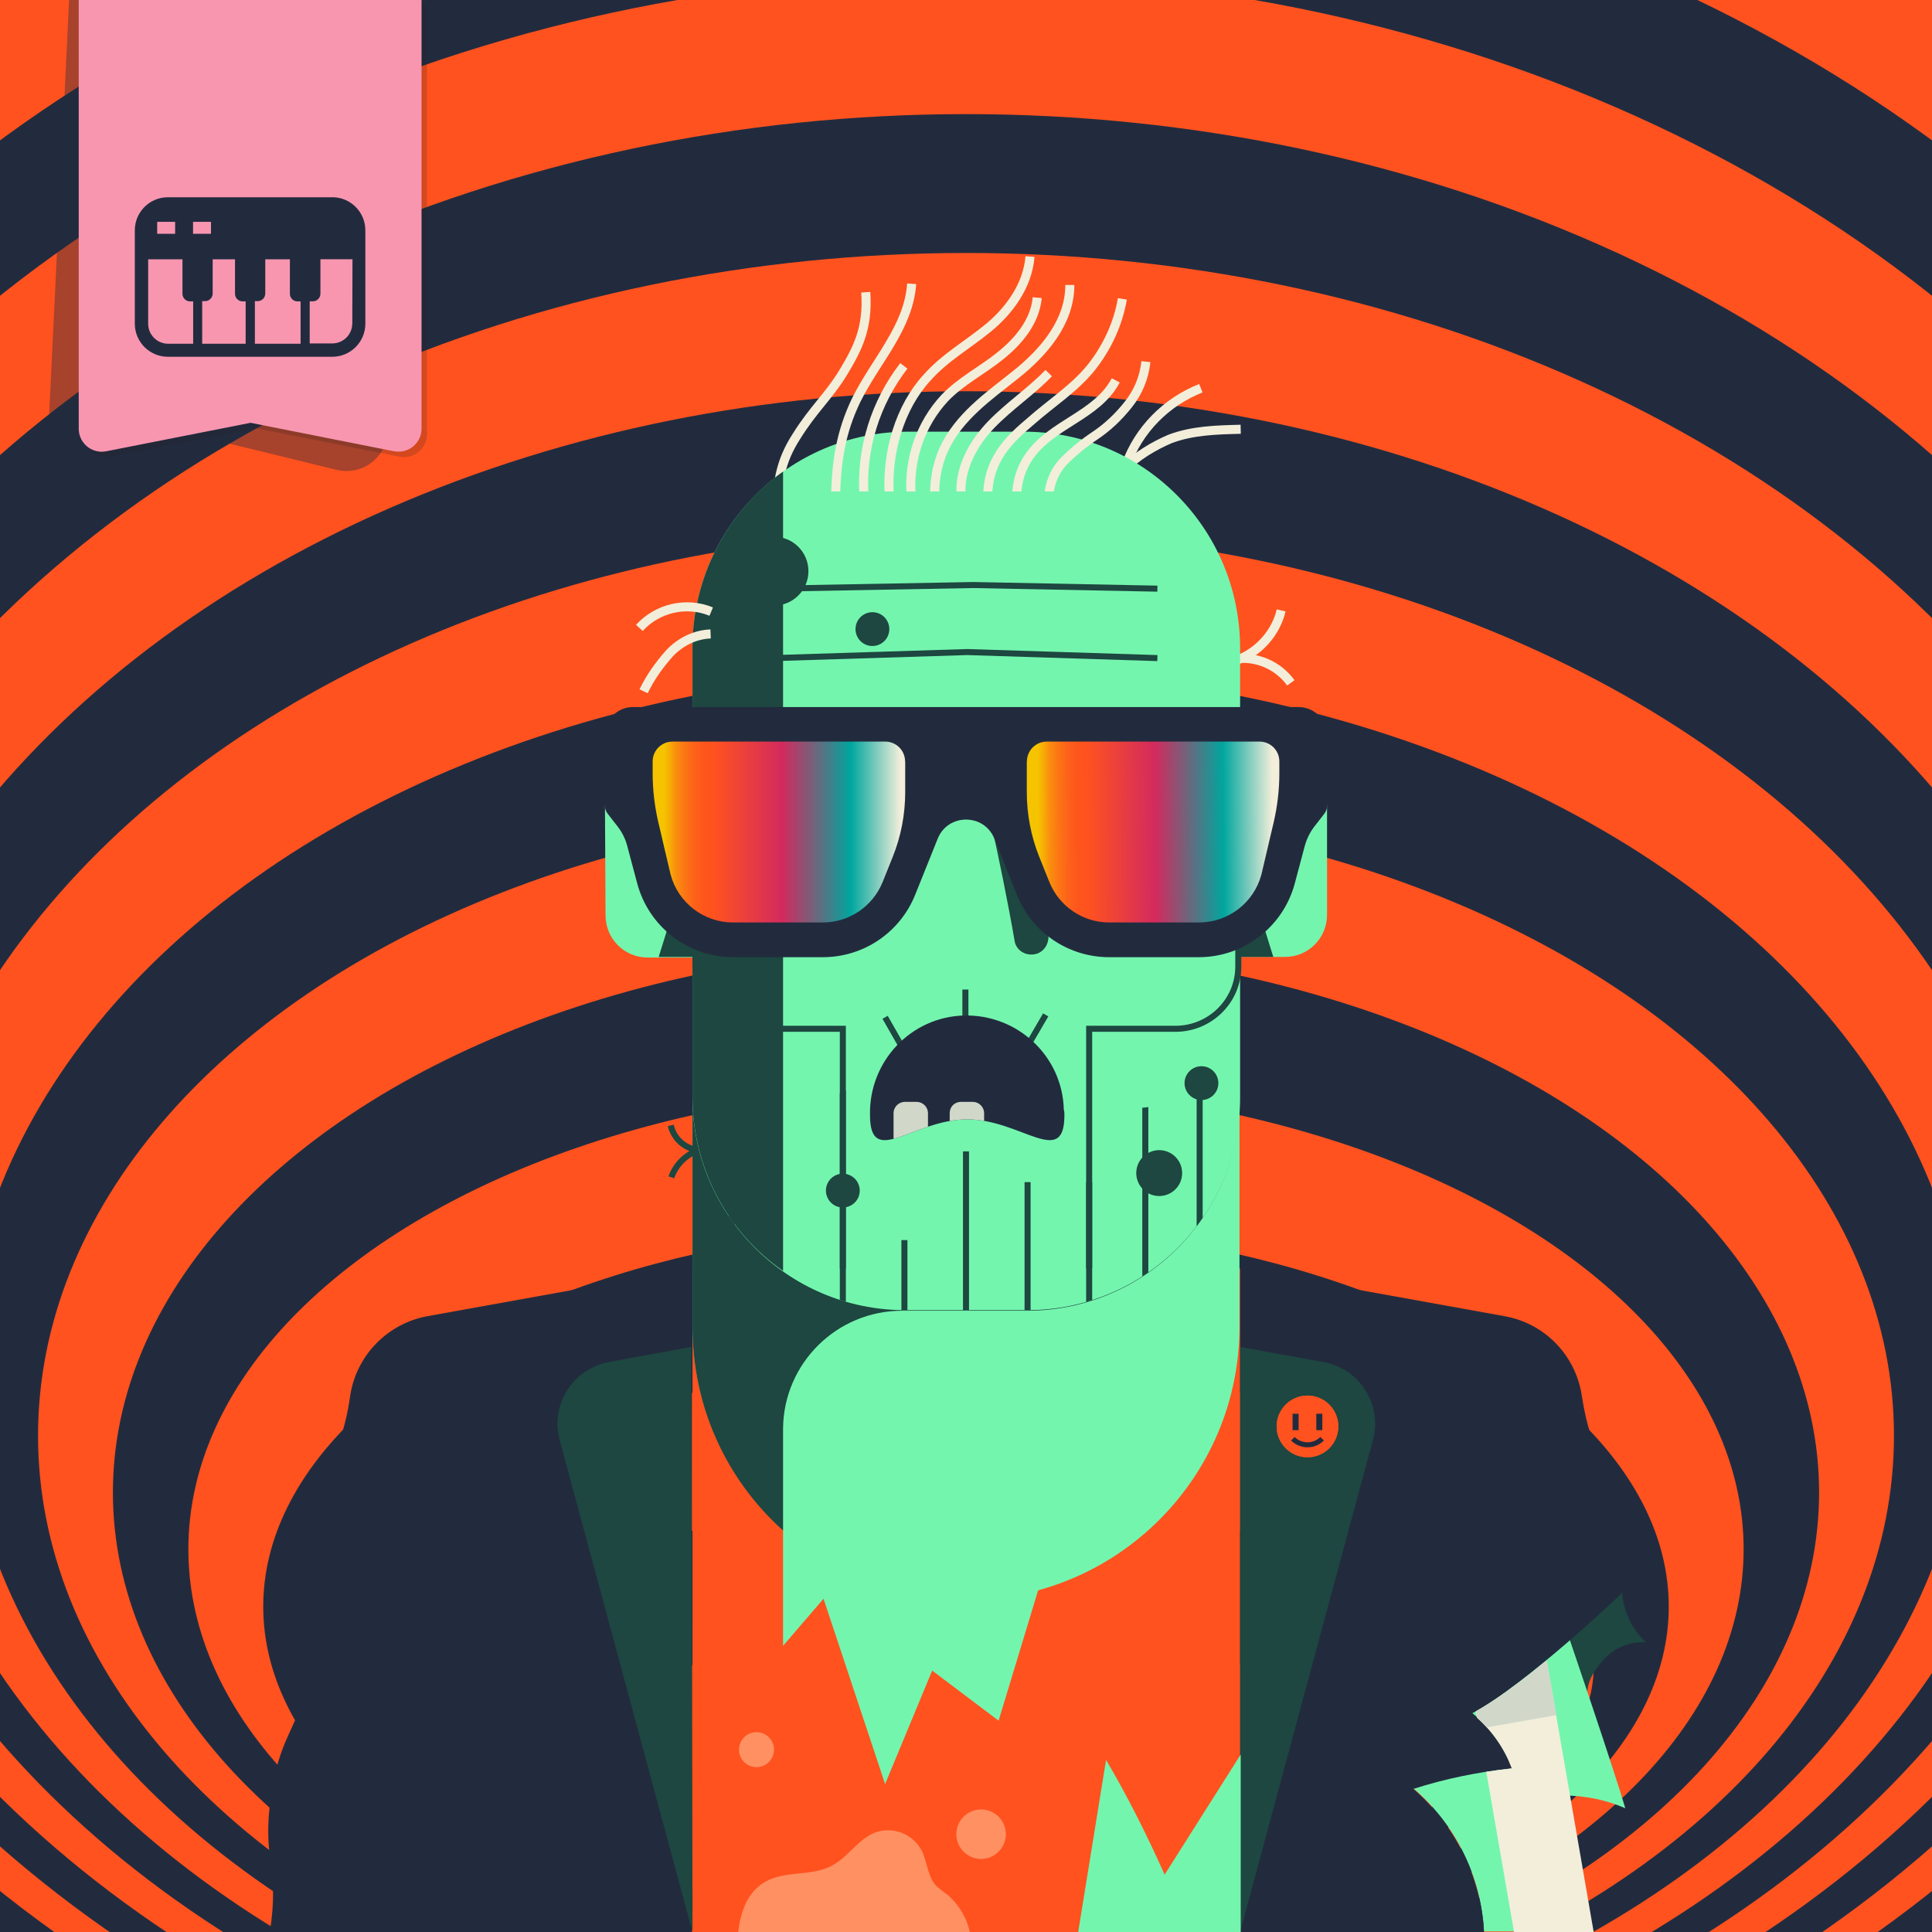
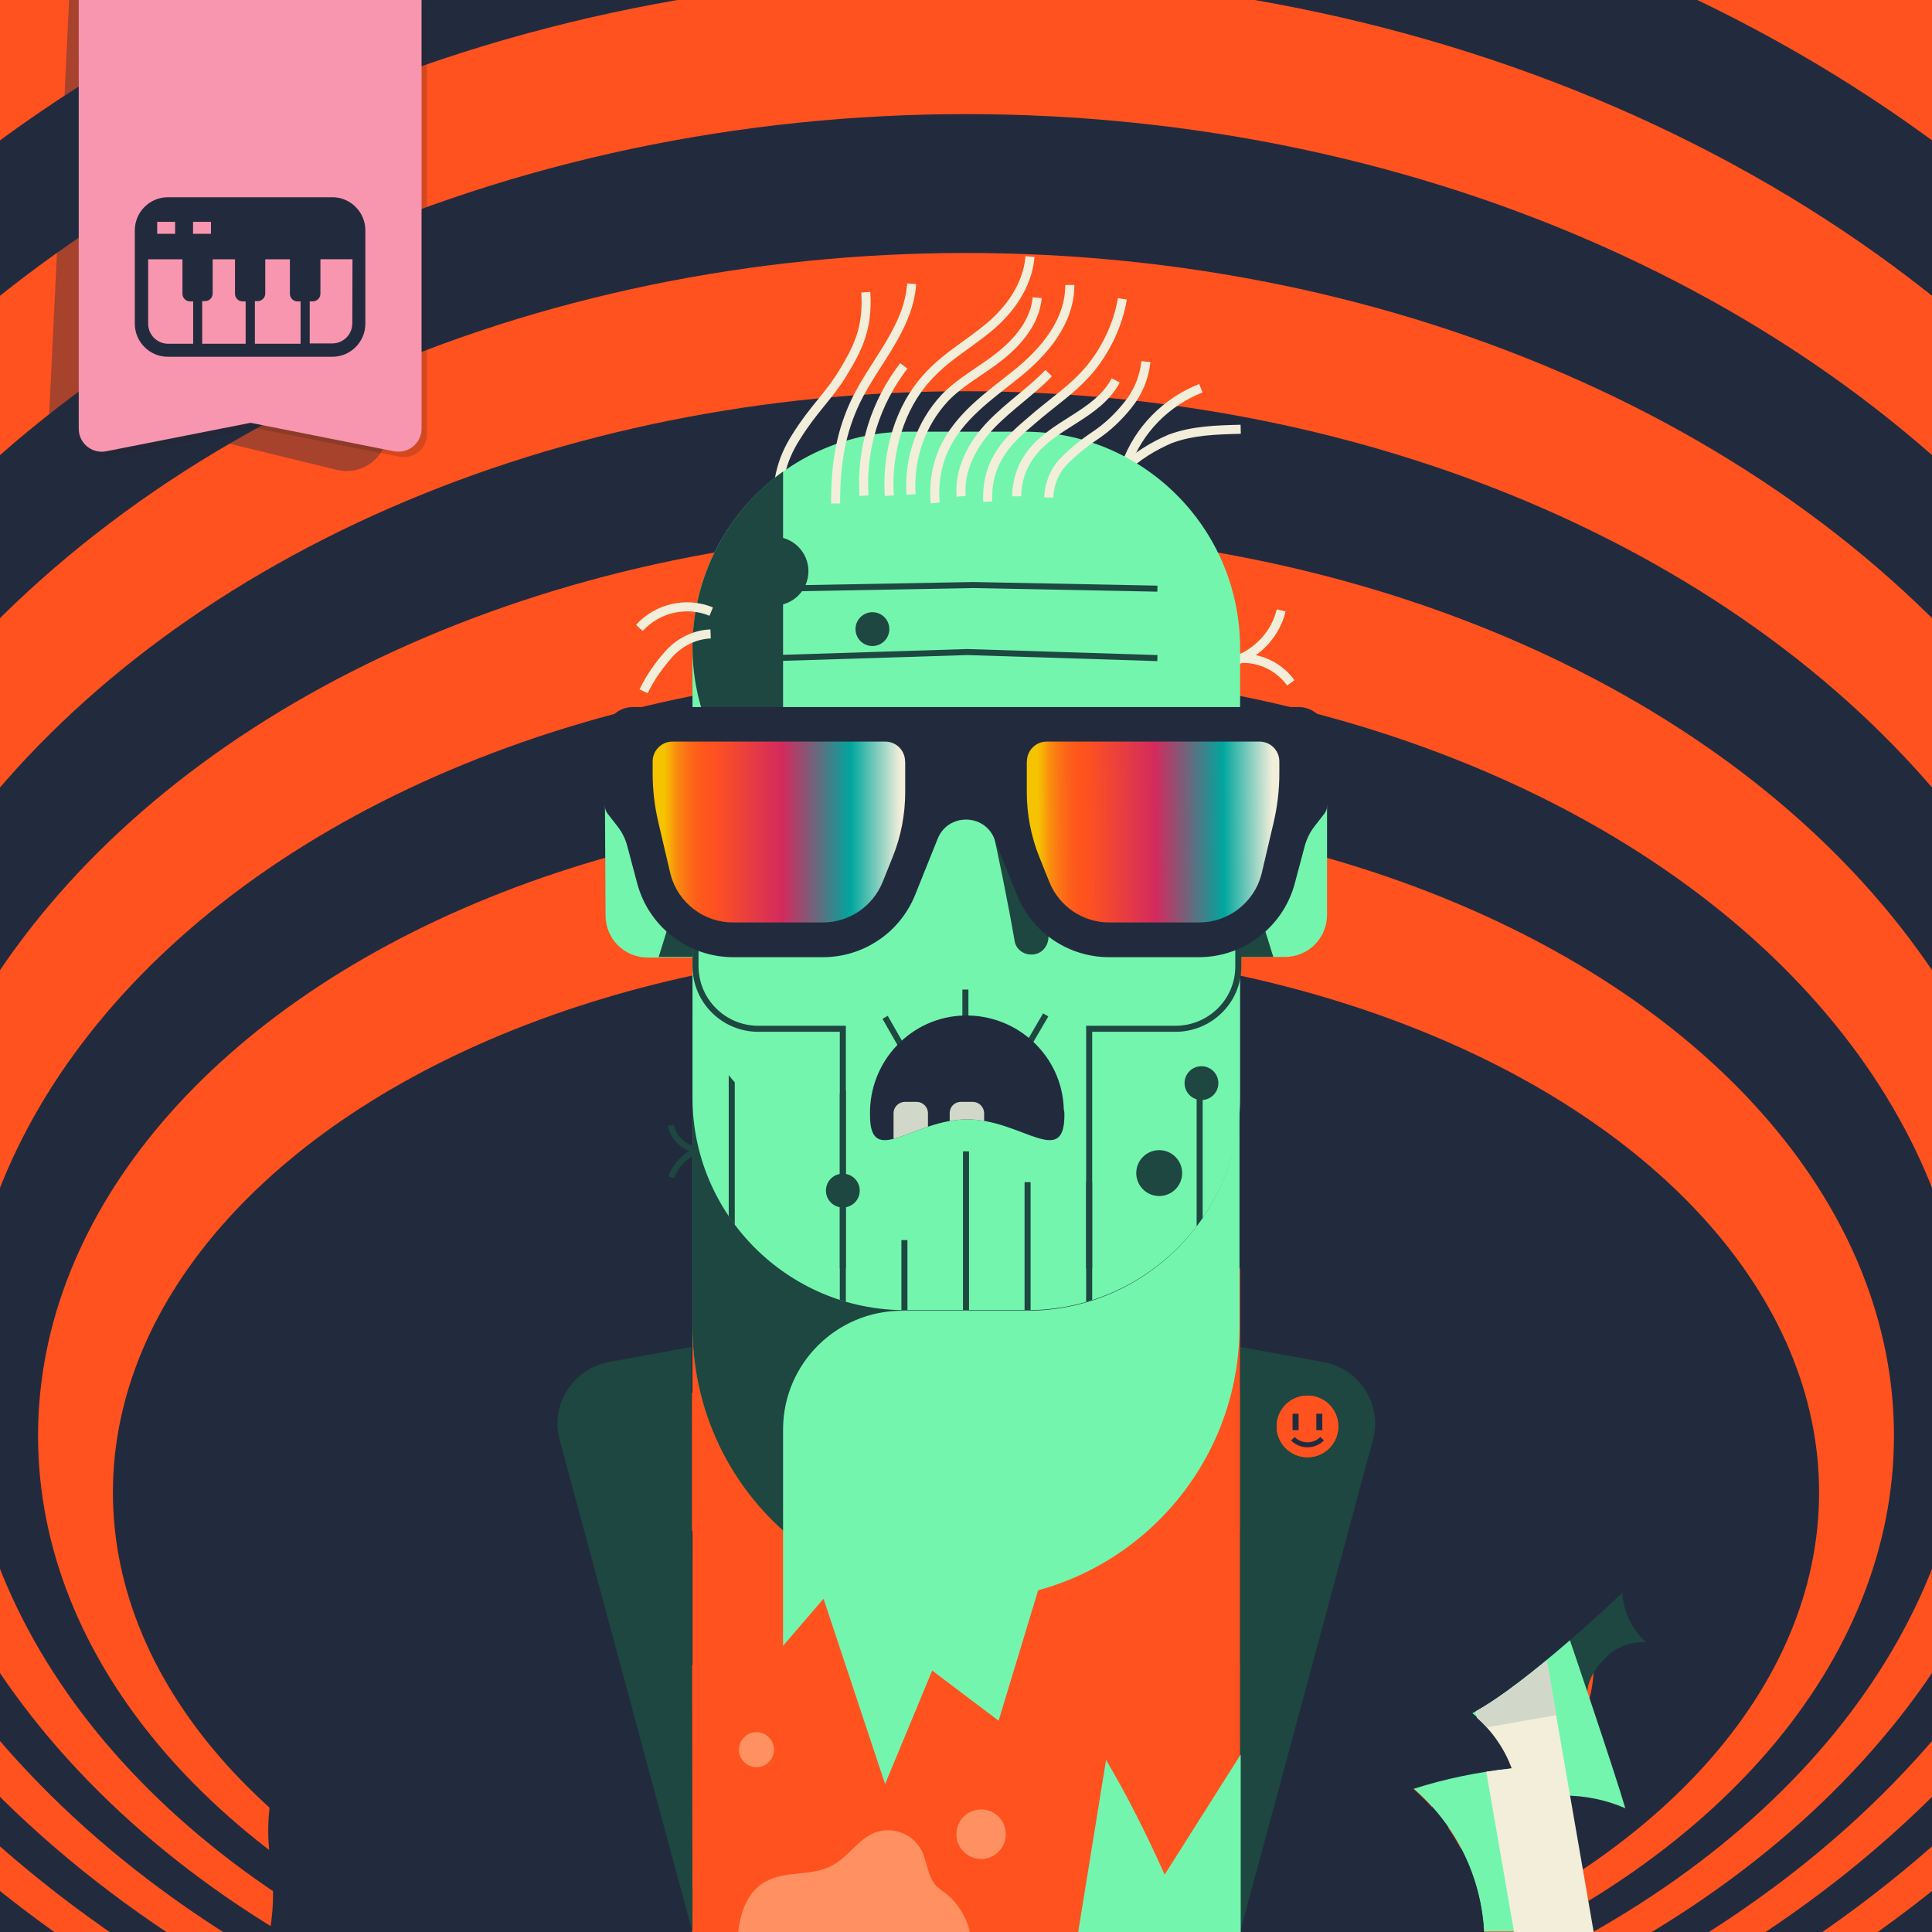
<svg xmlns="http://www.w3.org/2000/svg" xmlns:xlink="http://www.w3.org/1999/xlink" version="1.1" viewBox="0 0 320 320">
  <rect x="0" y="0" width="320" height="320" fill="#808080" stroke="none" />
  <clipPath id="Amiga500_lores">
    <rect y="0" width="320" height="320" />
  </clipPath>
  <g clip-path="url(#Amiga500_lores)">
    <rect y="0" fill="#FF521F" width="320" height="320" />
    <g>
      <ellipse fill="#222B3E" cx="160" cy="171.7" rx="240.7" ry="198.7" />
      <ellipse fill="#FF521F" cx="160" cy="181.1" rx="228.3" ry="185.2" />
      <ellipse fill="#222B3E" cx="160" cy="190.6" rx="215.8" ry="171.7" />
      <ellipse fill="#FF521F" cx="160" cy="200" rx="203.4" ry="158.1" />
      <ellipse fill="#222B3E" cx="160" cy="209.4" rx="191" ry="144.6" />
      <ellipse fill="#FF521F" cx="160" cy="218.9" rx="178.6" ry="131" />
      <ellipse fill="#222B3E" cx="160" cy="228.3" rx="166.1" ry="117.5" />
      <ellipse fill="#FF521F" cx="160" cy="237.8" rx="153.7" ry="103.9" />
      <ellipse fill="#222B3E" cx="160" cy="247.2" rx="141.3" ry="90.4" />
-       <ellipse fill="#FF521F" cx="160" cy="256.6" rx="128.8" ry="76.8" />
      <ellipse fill="#222B3E" cx="160" cy="266.1" rx="116.4" ry="63.3" />
      <ellipse fill="#FF521F" cx="160" cy="275.5" rx="104" ry="49.8" />
      <ellipse fill="#222B3E" cx="160" cy="285" rx="91.6" ry="36.2" />
      <ellipse fill="#FF521F" cx="160" cy="294.4" rx="79.1" ry="22.7" />
    </g>
    <g>
      <path fill="#1D4740" d="M268.7,262c-0.3,3.7,1.1,7.4,3.9,10c-2.4-0.1-4.7,0.7-6.4,2.3c-1.7,1.6-3.3,3.9-3.3,6.2   c-1.2-2.8-2.6-5.4-4.1-8c0.4-0.4,0.8-1,1-1.5L268.7,262z" />
      <path fill="#74F5AE" d="M259.1,297.9c0.2-0.4-0.6-0.5-0.1-0.5c3.5,0,7,0.7,10.2,2.1c-1.8-6.2-9.4-28.5-9.4-28.5s-8.6,8.9-16,12.7   c3,2.4,5.3,5.6,6.6,9.1c-5.5,0.6-11,1.7-16.3,3.4c7,6,11.2,14.5,11.7,23.7h16.1l-2.8-21.1C259,298.5,259,298.2,259.1,297.9z" />
      <path fill="#222B3E" d="M268.6,263.9c0.5-3.6,0.5-7.3-0.1-11c-1.7-11.1-4.8-10.6-6.5-21.7c-1-6.7-6.1-12-12.8-13.2l-43.8-7.9V320   h40.4c-0.5-9.2-4.8-17.7-11.7-23.7c5.3-1.7,10.7-2.8,16.3-3.4c-1.4-3.6-3.6-6.7-6.6-9.1C253.1,278.8,268.6,263.9,268.6,263.9z" />
      <path fill="none" stroke="#F2EEDA" stroke-width="1.5" stroke-miterlimit="10" d="M204.7,109.4c3.7-1.3,6.6-4.5,7.5-8.3" />
      <path fill="none" stroke="#F2EEDA" stroke-width="1.5" stroke-miterlimit="10" d="M204.7,109.1c3.5-0.4,7,1.1,9.1,4" />
      <path fill="none" stroke="#F2EEDA" stroke-width="1.5" stroke-miterlimit="10" d="M186.5,77c2.1-5.8,6.6-10.4,12.4-12.7" />
      <path fill="none" stroke="#F2EEDA" stroke-width="1.5" stroke-miterlimit="10" d="M186.2,77.6c2.2-2.1,4.8-3.7,7.6-4.9   c3.7-1.4,7.7-1.5,11.7-1.6" />
      <path fill="none" stroke="#F2EEDA" stroke-width="1.5" stroke-miterlimit="10" d="M128.9,87c-0.6-6.8,0.5-10.8,3-14.7   c2.8-4.5,5.3-6.6,7.7-10.5c2.4-4,4.2-7.3,3.8-13.4" />
      <path fill="#74F5AE" d="M212.8,158.5h-9.7l0,0v-25.2l0,0h16.7l0,0v18.2C219.8,155.4,216.7,158.5,212.8,158.5z" />
      <polygon fill="#1D4740" points="203.1,133.4 203.1,158.5 210.9,158.5  " />
      <path fill="#222B3E" d="M58,231.2c-1.6,11.1-4.8,10.6-6.5,21.7c-1.6,11.1,1.5,11.6-0.1,22.7s-4.8,10.6-6.5,21.7   c-1.6,11.1,1.5,11.6-0.2,22.7h69.9V210.1L70.8,218C64.2,219.2,59,224.5,58,231.2" />
      <path fill="#74F5AE" d="M100.2,133.4h16.7l0,0v25.2l0,0h-9.6c-3.9,0-7-3.1-7-7l0,0L100.2,133.4L100.2,133.4z" />
      <polygon fill="#1D4740" points="116.9,133.4 116.9,158.5 109.1,158.5  " />
      <rect x="114.7" y="210.1" fill="#FF521F" width="90.7" height="109.9" />
      <path fill="#74F5AE" d="M205.3,168.2v51.5c0,25-20.3,45.3-45.3,45.3c0,0,0,0,0,0l0,0c-25,0-45.3-20.3-45.3-45.3c0,0,0,0,0,0v-51.5   H205.3z" />
      <path fill="#1D4740" d="M129.7,181.8v-17.6h-15v55.6c0,12.9,5.4,25.1,15,33.7v-16.9c0.1-10.8,8.9-19.5,19.7-19.5c0.1,0,0.1,0,0.2,0   h20.5c19.4,0,35.2-15.7,35.2-35.2c0,0,0,0,0-0.1H129.7z" />
      <path fill="none" stroke="#1D4740" stroke-miterlimit="10" d="M111.2,195c0.7-2.1,2.4-3.7,4.4-4.5c-2.2-0.3-4-1.9-4.5-4.1" />
      <path fill="#74F5AE" d="M150.4,71.5h19.2c19.7,0,35.7,15.9,35.8,35.7c0,0,0,0,0,0.1v74.5c0,19.4-15.8,35.2-35.2,35.2h-20.3   c-19.4,0-35.2-15.8-35.2-35.2v-74.5C114.7,87.5,130.7,71.5,150.4,71.5L150.4,71.5L150.4,71.5z" />
      <polyline fill="none" stroke="#1D4740" stroke-miterlimit="10" points="128.3,109 160.2,108 191.7,109  " />
      <polyline fill="none" stroke="#1D4740" stroke-miterlimit="10" points="128.3,97.5 161.2,96.9 191.7,97.5  " />
      <g>
        <defs>
          <path id="SVGID_1_" d="M114.7,181.8c0,19.4,15.7,35.2,35.2,35.2h20.3c19.4,0,35.2-15.8,35.2-35.2v-23.2l-3.8,14.7     c-1.5,6-6.9,10.1-13.1,10.2l0,0c-5.9,0-11.1-3.9-12.9-9.5l-1.4-4.6c-1.9-6.2-7.7-10.4-14.2-10.4l0,0c-6.5,0-12.2,4.2-14.2,10.4     l-1.4,4.6c-1.8,5.6-7,9.4-12.9,9.5l0,0c-6.2,0-11.5-4.2-13.1-10.2l-3.8-14.7L114.7,181.8z" />
        </defs>
        <clipPath id="SVGID_00000031917313658707159960000009802248446781012909_">
          <use xlink:href="#SVGID_1_" overflow="visible" />
        </clipPath>
        <g clip-path="url(#SVGID_00000031917313658707159960000009802248446781012909_)">
          <line fill="none" stroke="#1D4740" stroke-miterlimit="10" x1="160" y1="190.7" x2="160" y2="217.5" />
          <line fill="none" stroke="#1D4740" stroke-miterlimit="10" x1="170.2" y1="195.8" x2="170.2" y2="217.5" />
          <line fill="none" stroke="#1D4740" stroke-miterlimit="10" x1="180.4" y1="195.8" x2="180.4" y2="216.1" />
-           <line fill="none" stroke="#1D4740" stroke-miterlimit="10" x1="189.7" y1="179.8" x2="189.7" y2="215.9" />
          <line fill="none" stroke="#1D4740" stroke-miterlimit="10" x1="198.7" y1="171.5" x2="198.7" y2="209.2" />
          <line fill="none" stroke="#1D4740" stroke-miterlimit="10" x1="121.2" y1="170.1" x2="121.2" y2="209.2" />
          <line fill="none" stroke="#1D4740" stroke-miterlimit="10" x1="139.6" y1="180.6" x2="139.6" y2="216.1" />
          <line fill="none" stroke="#1D4740" stroke-miterlimit="10" x1="149.8" y1="205.4" x2="149.8" y2="217.5" />
        </g>
      </g>
-       <path fill="#1D4740" d="M114.7,107.2v74.5c0,11.5,5.6,22.3,15,28.8V78.1C120.3,84.8,114.7,95.7,114.7,107.2z" />
+       <path fill="#1D4740" d="M114.7,107.2c0,11.5,5.6,22.3,15,28.8V78.1C120.3,84.8,114.7,95.7,114.7,107.2z" />
      <path fill="#1D4740" d="M164,135.6c1.5,6.8,2.9,13.6,4.1,20.5c0.4,1.5,2,2.3,3.5,1.9c1.5-0.4,2.3-2,2-3.5   c-1.3-6.9-2.6-13.7-4.1-20.5c-0.5-1.5-2-2.3-3.5-1.9C164.5,132.7,163.6,134.2,164,135.6L164,135.6z" />
      <path fill="#1D4740" d="M114.7,320l-22-81.5c-1.5-5.5,1.8-11.2,7.3-12.7c0.3-0.1,0.6-0.1,0.8-0.2l13.7-2.5L114.7,320z" />
      <path fill="#1D4740" d="M205.4,320l22-81.5c1.5-5.5-1.8-11.2-7.3-12.7c-0.3-0.1-0.6-0.1-0.9-0.2l-13.8-2.5L205.4,320z" />
      <path fill="none" stroke="#F2EEDA" stroke-width="1.5" stroke-miterlimit="10" d="M150.9,81.9c-0.4-5.9,1.6-11.7,5.6-16   c2.7-2.8,6.1-4.5,9.1-6.9s5.8-5.6,6.2-9.7" />
      <path fill="none" stroke="#F2EEDA" stroke-width="1.5" stroke-miterlimit="10" d="M147.3,82.1c-0.5-7.2,1.8-14.7,6.2-19.5   c3-3.4,6.8-5.5,10.2-8.3c3.4-2.8,6.5-6.9,6.9-11.8" />
      <path fill="none" stroke="#F2EEDA" stroke-width="1.5" stroke-miterlimit="10" d="M154.9,83.3c-0.3-3,0.2-6.1,1.4-8.8   c2.5-5.5,7.5-8.9,12-12.5c4.5-3.6,8.9-8.6,8.9-14.8" />
      <path fill="none" stroke="#F2EEDA" stroke-width="1.5" stroke-miterlimit="10" d="M159.2,82.2c-0.4-4.5,2-8.8,5-11.9   c3-3.1,6.5-5.4,9.5-8.5" />
      <path fill="none" stroke="#F2EEDA" stroke-width="1.5" stroke-miterlimit="10" d="M163.6,83.1c-0.3-7,3.8-10.5,7.2-13.4   c3.4-3,7.2-5.4,10-8.9c2.6-3.3,4.4-7.2,5.1-11.3" />
      <path fill="none" stroke="#F2EEDA" stroke-width="1.5" stroke-miterlimit="10" d="M168.4,82.2c0-2.3,0.7-4.6,2-6.5   c3.7-5.5,11.3-6.8,14.4-12.7" />
      <path fill="none" stroke="#F2EEDA" stroke-width="1.5" stroke-miterlimit="10" d="M173.7,82.4c0.1-2.3,1-4.5,2.6-6.1   c1.5-1.5,3.2-2.9,5-4.1c2.1-1.4,3.9-3.1,5.5-5.1c1.7-2.1,2.7-4.5,3-7.2" />
      <path fill="none" stroke="#F2EEDA" stroke-width="1.5" stroke-miterlimit="10" d="M143.1,82.1c-0.5-7.8,1.9-15.4,6.6-21.5" />
      <path fill="none" stroke="#F2EEDA" stroke-width="1.5" stroke-miterlimit="10" d="M138.4,83.4c0-6.8,0.9-11.9,3.4-17.1   c3.2-6.5,8.7-12,9.2-19.3" />
      <path fill="none" stroke="#F2EEDA" stroke-width="1.5" stroke-miterlimit="10" d="M117.8,101.3c-4.1-1.7-8.9-0.6-11.9,2.7" />
      <path fill="none" stroke="#F2EEDA" stroke-width="1.5" stroke-miterlimit="10" d="M117.7,105c-2.6,0.1-5,1.3-6.8,3.2   c-1.7,1.9-3.2,4-4.3,6.3" />
      <circle fill="#1D4740" cx="128.2" cy="94.6" r="5.7" />
      <circle fill="#1D4740" cx="144.5" cy="104.2" r="2.8" />
      <circle fill="#1D4740" cx="199" cy="179.4" r="2.8" />
      <circle fill="#1D4740" cx="139.6" cy="197.2" r="2.8" />
      <circle fill="#1D4740" cx="192" cy="194.3" r="3.8" />
      <path fill="none" stroke="#1D4740" stroke-miterlimit="10" d="M180.4,210.1v-39.7h14.3c5.7,0,10.4-4.6,10.4-10.3c0,0,0,0,0,0v-3.5" />
      <path fill="none" stroke="#1D4740" stroke-miterlimit="10" d="M139.6,210.1v-39.7h-14c-5.7,0-10.4-4.6-10.4-10.4v-3.5" />
      <polyline fill="#74F5AE" points="129.7,253.4 129.7,272.6 136.4,264.8 146.6,295.5 154.4,276.7 165.4,285 174.1,256.3  " />
      <path fill="#74F5AE" d="M177.4,327.3l5.8-35.8c3.6,6.1,6.8,12.5,9.7,19l12.6-19.9v33" />
      <path fill="#FF9062" d="M122.2,324.5c-0.3-4.8,0.4-10.6,4.7-12.9c3.3-1.8,7.6-0.8,10.9-2.6c2.7-1.4,4.3-4.4,7.2-5.5   c2.9-1,6.1,0.2,7.6,2.9c1,1.9,1,4.4,2.5,6c0.6,0.5,1.2,1,1.8,1.4c2.1,1.8,3.5,4.3,3.9,7.1c0.4,2.7,0.4,5.5,0.1,8.2" />
      <circle fill="#FF9062" cx="162.5" cy="303.8" r="4.1" />
      <circle fill="#FF9062" cx="125.3" cy="289.8" r="2.9" />
      <line fill="none" stroke="#1D4740" stroke-miterlimit="10" x1="159.9" y1="163.9" x2="159.9" y2="170.5" />
      <line fill="none" stroke="#1D4740" stroke-miterlimit="10" x1="170.4" y1="172.9" x2="173.2" y2="168.1" />
      <line fill="none" stroke="#1D4740" stroke-miterlimit="10" x1="149.4" y1="173.4" x2="146.6" y2="168.5" />
      <path fill="#222B3E" d="M176.3,184.7c0,8.9-7.2,0.7-16.1,0.7c-8.9,0-16.1,8.2-16.1-0.7c-0.2-8.9,6.8-16.3,15.6-16.5   c8.9-0.2,16.3,6.8,16.5,15.6C176.3,184.1,176.3,184.4,176.3,184.7z" />
      <g>
        <defs>
          <path id="SVGID_00000045588864503701647090000000842347880327699115_" d="M176.3,184.7c0,8.9-7.2,0.7-16.1,0.7     c-8.9,0-16.1,8.2-16.1-0.7c-0.2-8.9,6.8-16.3,15.6-16.5c8.9-0.2,16.3,6.8,16.5,15.6C176.3,184.1,176.3,184.4,176.3,184.7z" />
        </defs>
        <clipPath id="SVGID_00000013180368464756013820000011297896616494381223_">
          <use xlink:href="#SVGID_00000045588864503701647090000000842347880327699115_" overflow="visible" />
        </clipPath>
        <g clip-path="url(#SVGID_00000013180368464756013820000011297896616494381223_)">
          <path fill="#D1D8CA" d="M149.9,182.5h1.9c1,0,1.9,0.8,1.9,1.9v4.9l0,0H148l0,0v-4.9C148,183.3,148.9,182.5,149.9,182.5     L149.9,182.5z" />
          <path fill="#D1D8CA" d="M159.2,182.5h1.9c1,0,1.9,0.8,1.9,1.9v4.9l0,0h-5.7l0,0v-4.9C157.3,183.3,158.1,182.5,159.2,182.5     C159.2,182.5,159.2,182.5,159.2,182.5z" />
        </g>
      </g>
-       <rect x="134.8" y="81.4" fill="#74F5AE" width="47.1" height="6.3" />
      <g>
        <defs>
          <path id="SVGID_00000132777276193351854060000015246272339909860497_" d="M275.1,297.3c-1.7-11.1-4.8-10.6-6.5-21.7     c-0.7-3.9-0.7-7.9,0-11.7c0,0-15.4,15-24.8,19.9c3,2.4,5.3,5.6,6.6,9.1c-5.5,0.6-11,1.7-16.3,3.4c7,6,11.2,14.5,11.7,23.7h29.4     C273.6,308.9,276.7,308.4,275.1,297.3z" />
        </defs>
        <clipPath id="SVGID_00000156579443901106810960000012760871343640026029_">
          <use xlink:href="#SVGID_00000132777276193351854060000015246272339909860497_" overflow="visible" />
        </clipPath>
        <g clip-path="url(#SVGID_00000156579443901106810960000012760871343640026029_)">
          <line fill="none" stroke="#f2eeDa" stroke-width="13" stroke-miterlimit="10" x1="246.4" y1="256.7" x2="258.2" y2="324.8" />
          <line fill="none" stroke="#D1D8CA" stroke-width="13" stroke-miterlimit="10" x1="246.4" y1="256.7" x2="251.4" y2="285.2" />
        </g>
      </g>
    </g>
    <circle cx="216.56" cy="236.26" r="5.11" fill="#FF521F" />
    <circle cx="216.56" cy="236.26" r="5.11" fill="#FF521F" />
    <path d="M218.99,238.3c-1.34,1.34-3.52,1.34-4.85,0" fill="none" stroke="#222b3e" stroke-miterlimit="10" stroke-width=".83" />
    <line x1="218.52" y1="234.16" x2="218.52" y2="236.88" fill="none" stroke="#222b3e" stroke-miterlimit="10" />
    <line x1="214.59" y1="234.16" x2="214.59" y2="236.88" fill="none" stroke="#222b3e" stroke-miterlimit="10" />
    <rect width="320" height="320" fill="none" />
    <rect width="320" height="320" fill="none" />
    <defs>
      <linearGradient id="bretro" x1="171.94" y1="-420.93" x2="210.79" y2="-420.69" gradientTransform="translate(0 -283.03) scale(1 -1)" gradientUnits="userSpaceOnUse">
        <stop offset="0" stop-color="#f6c300" />
        <stop offset=".02" stop-color="#f7b005" />
        <stop offset=".05" stop-color="#fa8e0e" />
        <stop offset=".09" stop-color="#fc7415" />
        <stop offset=".13" stop-color="#fd611a" />
        <stop offset=".17" stop-color="#fe551d" />
        <stop offset=".21" stop-color="#ff521f" />
        <stop offset=".5" stop-color="#d32a5e" />
        <stop offset=".79" stop-color="#00a69e" />
        <stop offset="1" stop-color="#f2eeda" />
      </linearGradient>
      <linearGradient id="cretro" x1="110.01" y1="-420.84" x2="149.14" y2="-420.84" gradientTransform="translate(0 -283.03) scale(1 -1)" gradientUnits="userSpaceOnUse">
        <stop offset="0" stop-color="#f6c300" />
        <stop offset=".02" stop-color="#f7b005" />
        <stop offset=".05" stop-color="#fa8e0e" />
        <stop offset=".09" stop-color="#fc7415" />
        <stop offset=".13" stop-color="#fd611a" />
        <stop offset=".17" stop-color="#fe551d" />
        <stop offset=".21" stop-color="#ff521f" />
        <stop offset=".5" stop-color="#d32a5e" />
        <stop offset=".79" stop-color="#00a69e" />
        <stop offset="1" stop-color="#f2eeda" />
      </linearGradient>
    </defs>
-     <rect width="320" height="320" fill="none" />
    <path d="M219.83,121.78v11.59c0,.52-.17,1.02-.49,1.42l-1.64,2.11c-.73,.95-1.26,2.03-1.58,3.18l-1.66,6.23c-1.92,7.2-8.44,12.23-15.9,12.23h-14.86c-6.73,0-12.77-4.09-15.27-10.33l-3.73-9.29c-1.69-4.23-7.7-4.23-9.39,0l-3.73,9.29c-2.51,6.24-8.55,10.33-15.27,10.33h-14.86c-7.46,0-13.99-5.01-15.91-12.23l-1.66-6.23c-.3-1.15-.85-2.24-1.58-3.18l-1.64-2.11c-.32-.41-.49-.91-.49-1.42v-11.59c0-2.59,2.1-4.67,4.67-4.67h110.25c2.59,0,4.67,2.1,4.67,4.67h.03Z" fill="#222b3e" />
    <path d="M170.07,126.13v5.08c0,3.68,.7,7.33,2.08,10.75l1.65,4.11c1.63,4.05,5.55,6.72,9.93,6.72h14.86c4.84,0,9.09-3.26,10.34-7.95l2.03-8.64c.62-2.66,.94-5.38,.94-8.13v-1.95c0-1.82-1.47-3.29-3.29-3.29h-35.23c-1.82,0-3.29,1.47-3.29,3.29h-.02Z" fill="url(#bretro)" />
    <path d="M149.93,126.13v5.08c0,3.68-.7,7.33-2.08,10.75l-1.65,4.11c-1.63,4.05-5.55,6.72-9.93,6.72h-14.86c-4.84,0-9.09-3.26-10.34-7.95l-2.03-8.64c-.62-2.66-.94-5.38-.94-8.13v-1.95c0-1.82,1.47-3.29,3.29-3.29h35.23c1.82,0,3.29,1.47,3.29,3.29h.02Z" fill="url(#cretro)" />
    <g transform="translate(8, 0) scale(0.9)">
      <g opacity=".4">
        <path d="M53,86.45l-19.99-4.88-24.56,5.03c-1.5,.34-3.07,.19-4.48-.44-2.56-1.24-4.13-3.91-3.96-6.75L3.83,0h62.18l-3.55,79.42c-.17,4.18-3.7,7.43-7.88,7.26-.53-.02-1.06-.1-1.58-.23Z" fill="#222b3e" />
      </g>
      <path d="M64.63,84.05l-26.4-5.24-26.57,5.24c-2.29,.46-4.52-1.03-4.98-3.33-.05-.27-.08-.55-.08-.83V1h63.09V79.88c0,2.34-1.89,4.24-4.23,4.24-.28,0-.57-.03-.84-.08h.01Z" fill="#231f20" opacity=".2" />
      <path d="M63.63,83.05l-26.4-5.24-26.57,5.24c-2.29,.46-4.52-1.03-4.98-3.33-.05-.27-.08-.55-.08-.83V0h63.09V78.88c0,2.34-1.89,4.24-4.23,4.24-.28,0-.57-.03-.84-.08h.01Z" fill="#f896b0" />
      <path d="M52.3,36.3H22.01c-3.36,0-6.09,2.73-6.09,6.09v17.18c0,3.36,2.73,6.09,6.09,6.09h30.25c3.36,0,6.09-2.73,6.09-6.09v-17.14c.02-3.37-2.69-6.11-6.06-6.14Zm-22.36,6.73h-3.3v-2.2h3.3v2.2Zm-9.9-2.2h3.3v2.2h-3.3v-2.2Zm-1.66,18.7v-11.81h6.31v6.34c0,.78,.63,1.41,1.41,1.41h.56v7.79h-4.64c-2.01-.02-3.64-1.66-3.64-3.67v-.04Zm9.9-4.11h.56c.78,0,1.41-.63,1.41-1.41v-6.29h4.11v6.34c0,.78,.63,1.41,1.41,1.41h.55v7.79h-8v-7.79l-.04-.04Zm9.69,0h.55c.78,0,1.41-.63,1.41-1.41v-6.29h4.53v6.34c0,.78,.63,1.41,1.41,1.41h.56v7.79h-8.41v-7.79l-.04-.04Zm17.97,4.11c0,2.03-1.65,3.67-3.67,3.67h-4.16v-7.74h.56c.78,0,1.41-.63,1.41-1.41v-6.34h5.9l-.03,11.81Z" fill="#222b3e" />
    </g>
  </g>
</svg>